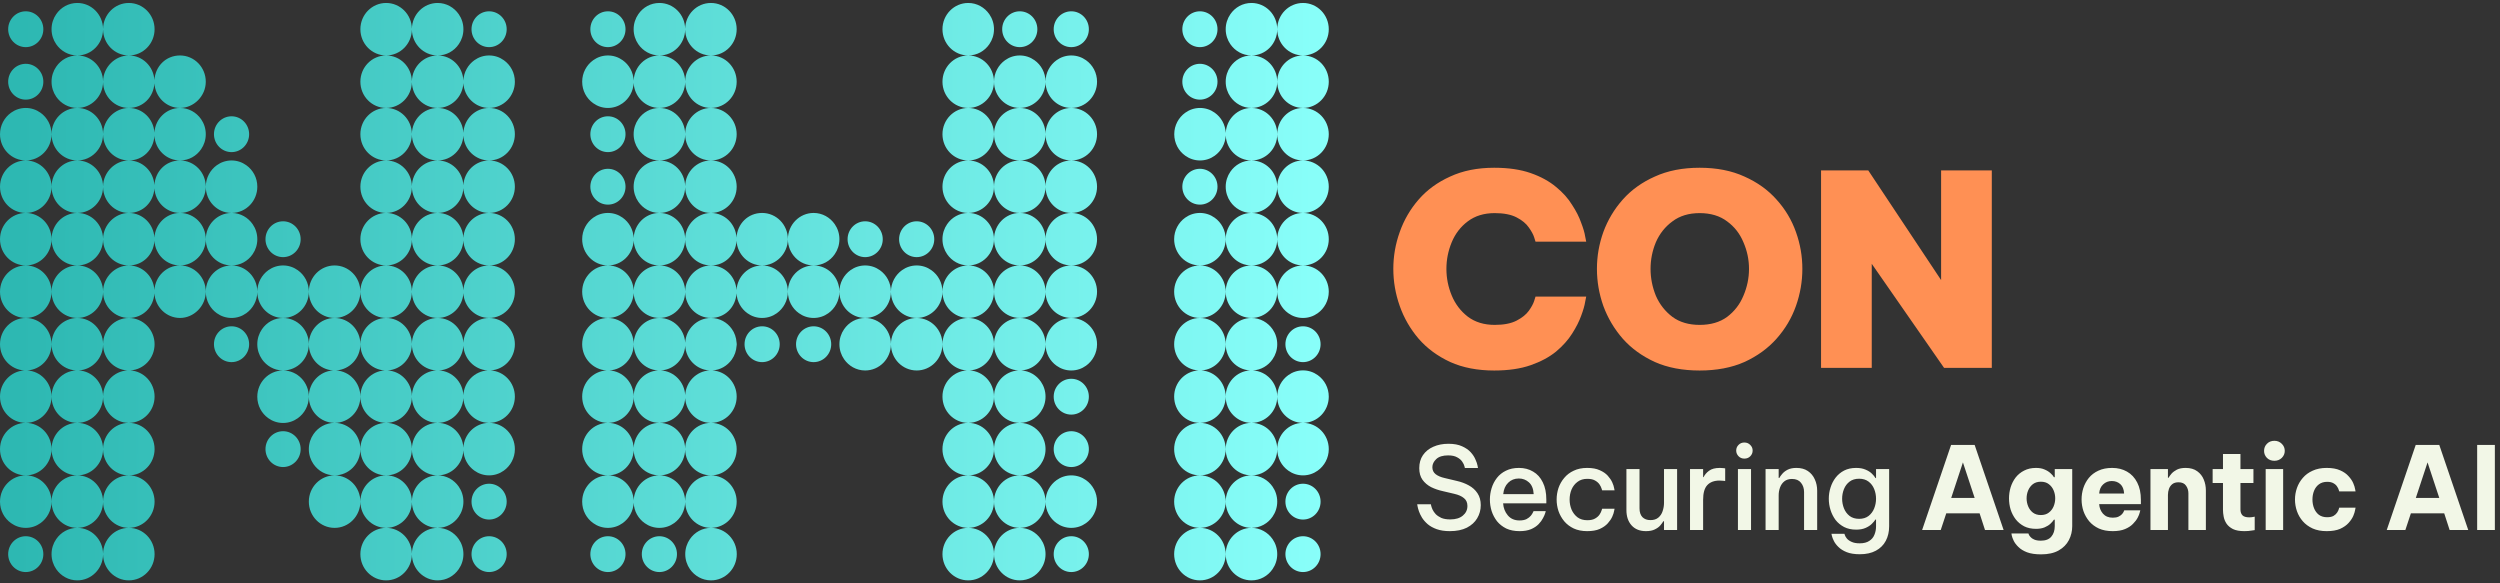
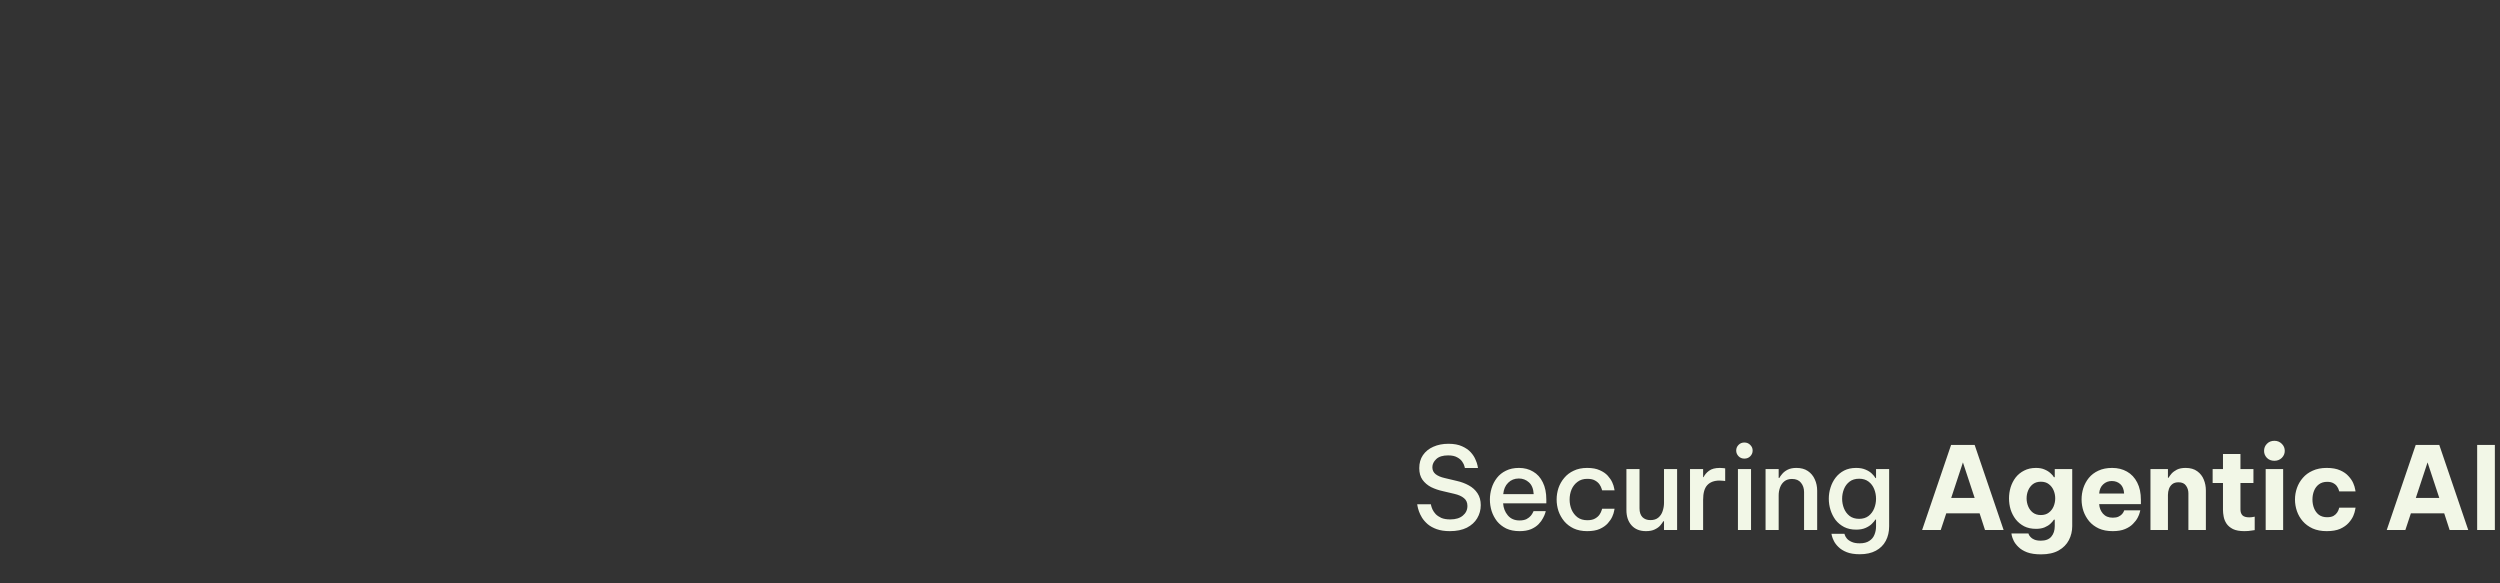
<svg xmlns="http://www.w3.org/2000/svg" width="720" height="168" viewBox="0 0 720 168" fill="none">
  <rect x="0" y="0" width="720" height="168" fill="#333333" stroke="none" />
-   <path d="M37.099 136.908C41.197 136.908 44.518 140.292 44.519 144.468C44.519 148.637 41.207 152.017 37.117 152.027C41.207 152.038 44.518 155.417 44.519 159.587C44.519 163.763 41.197 167.147 37.099 167.147C33.038 167.147 29.742 163.826 29.682 159.703C29.621 163.826 26.325 167.147 22.265 167.147C19.744 167.147 17.53 165.851 16.188 163.907C15.339 162.683 14.845 161.195 14.845 159.587C14.845 157.979 15.34 156.491 16.188 155.268C17.527 153.304 19.734 152.033 22.247 152.027C18.157 152.018 14.845 148.638 14.845 144.468C14.845 140.292 18.166 136.908 22.265 136.908C26.325 136.908 29.62 140.229 29.682 144.351C29.743 140.229 33.038 136.908 37.099 136.908ZM126.043 136.908C128.563 136.908 130.777 138.204 132.12 140.148C132.968 141.372 133.463 142.86 133.463 144.468C133.463 146.076 132.968 147.564 132.12 148.788C130.781 150.751 128.575 152.021 126.062 152.027C128.575 152.034 130.781 153.329 132.12 155.268C132.968 156.491 133.463 157.979 133.463 159.587C133.463 161.195 132.968 162.683 132.12 163.907C130.777 165.875 128.563 167.147 126.043 167.147C121.982 167.147 118.687 163.826 118.626 159.703C118.565 163.826 115.27 167.147 111.209 167.147C107.111 167.147 103.789 163.763 103.789 159.587C103.789 155.418 107.1 152.038 111.189 152.027C107.1 152.016 103.789 148.637 103.789 144.468C103.789 140.292 107.111 136.908 111.209 136.908C115.267 136.908 118.561 140.226 118.626 144.345C118.691 140.226 121.985 136.908 126.043 136.908ZM204.742 136.908C208.841 136.908 212.162 140.292 212.162 144.468C212.162 148.632 208.859 152.009 204.775 152.027C208.872 152.029 212.191 155.412 212.191 159.587C212.191 163.763 208.87 167.147 204.771 167.147C202.251 167.147 200.037 165.851 198.694 163.907C197.846 162.683 197.352 161.195 197.352 159.587C197.352 157.979 197.846 156.491 198.694 155.268C200.031 153.308 202.233 152.038 204.74 152.027C200.677 152.026 197.379 148.7 197.324 144.572C197.29 147.097 196.03 149.311 194.148 150.66C192.947 151.524 191.486 152.028 189.908 152.028C188.33 152.028 186.869 151.524 185.668 150.66C183.812 149.346 182.591 147.212 182.497 144.77C182.402 147.212 181.16 149.346 179.327 150.66C178.126 151.524 176.665 152.028 175.087 152.028C173.509 152.028 172.048 151.524 170.847 150.66C168.915 149.292 167.667 147.036 167.667 144.468C167.667 140.292 170.988 136.908 175.087 136.908C179.058 136.908 182.299 140.084 182.498 144.079C182.697 140.084 185.938 136.908 189.908 136.908C193.968 136.908 197.264 140.229 197.325 144.351C197.387 140.229 200.682 136.908 204.742 136.908ZM278.85 136.908C282.948 136.908 286.269 140.292 286.27 144.468C286.27 148.637 282.958 152.017 278.868 152.027C282.958 152.037 286.269 155.417 286.27 159.587C286.27 163.763 282.948 167.147 278.85 167.147C274.751 167.147 271.43 163.763 271.43 159.587C271.43 155.418 274.741 152.038 278.83 152.027C274.74 152.017 271.43 148.637 271.43 144.468C271.43 140.292 274.751 136.908 278.85 136.908ZM308.529 136.908C310.107 136.908 311.568 137.412 312.77 138.276C314.701 139.644 315.95 141.9 315.95 144.468C315.95 147.036 314.678 149.292 312.77 150.66C311.568 151.524 310.107 152.028 308.529 152.028C306.951 152.028 305.491 151.524 304.29 150.66C302.38 149.308 301.139 147.087 301.111 144.555C301.066 148.683 297.777 152.015 293.717 152.027C296.228 152.035 298.433 153.329 299.771 155.268C300.619 156.491 301.114 157.979 301.114 159.587C301.114 161.195 300.619 162.683 299.771 163.907C298.429 165.875 296.215 167.147 293.694 167.147C289.596 167.147 286.274 163.763 286.274 159.587C286.275 155.418 289.585 152.038 293.675 152.027C289.585 152.017 286.274 148.637 286.274 144.468C286.275 140.292 289.596 136.908 293.694 136.908C297.765 136.908 301.066 140.246 301.111 144.383C301.139 141.85 302.403 139.629 304.29 138.276C305.491 137.412 306.951 136.908 308.529 136.908ZM345.575 136.908C349.674 136.908 352.995 140.292 352.995 144.468C352.995 148.637 349.684 152.017 345.594 152.027C349.684 152.038 352.995 155.417 352.995 159.587C352.995 163.763 349.674 167.147 345.575 167.147C341.477 167.147 338.155 163.763 338.155 159.587C338.155 155.418 341.466 152.038 345.556 152.027C341.466 152.017 338.155 148.637 338.155 144.468C338.155 140.292 341.477 136.908 345.575 136.908ZM360.423 136.908C362.943 136.908 365.157 138.204 366.5 140.148C367.348 141.372 367.843 142.86 367.843 144.468C367.843 146.076 367.348 147.564 366.5 148.788C365.161 150.751 362.955 152.021 360.442 152.027C362.955 152.034 365.161 153.329 366.5 155.268C367.348 156.491 367.843 157.979 367.843 159.587C367.843 161.195 367.348 162.683 366.5 163.907C365.157 165.875 362.943 167.147 360.423 167.147C356.324 167.147 353.003 163.763 353.003 159.587C353.003 155.418 356.314 152.038 360.403 152.027C356.314 152.017 353.003 148.637 353.003 144.468C353.003 140.292 356.324 136.908 360.423 136.908ZM7.418 154.432C10.215 154.432 12.482 156.741 12.482 159.591C12.482 162.441 10.215 164.751 7.418 164.751C4.621 164.751 2.354 162.441 2.354 159.591C2.354 156.741 4.621 154.432 7.418 154.432ZM140.86 154.432C143.657 154.432 145.925 156.741 145.925 159.591C145.925 162.441 143.657 164.751 140.86 164.751C138.063 164.751 135.796 162.44 135.796 159.591C135.796 156.741 138.064 154.432 140.86 154.432ZM175.086 154.432C177.883 154.432 180.15 156.741 180.15 159.591C180.15 162.441 177.883 164.751 175.086 164.751C172.289 164.751 170.021 162.44 170.021 159.591C170.022 156.741 172.289 154.432 175.086 154.432ZM189.903 154.432C192.7 154.432 194.968 156.741 194.968 159.591C194.968 162.44 192.7 164.751 189.903 164.751C187.106 164.751 184.839 162.441 184.839 159.591C184.839 156.741 187.106 154.432 189.903 154.432ZM308.527 154.432C311.33 154.432 313.592 156.735 313.592 159.591C313.592 162.447 311.33 164.751 308.527 164.751C305.724 164.751 303.463 162.447 303.463 159.591C303.463 156.735 305.724 154.432 308.527 154.432ZM375.264 154.432C378.061 154.432 380.328 156.741 380.328 159.591C380.328 162.441 378.061 164.751 375.264 164.751C372.467 164.751 370.199 162.441 370.199 159.591C370.199 156.741 372.467 154.432 375.264 154.432ZM29.682 144.572C29.627 148.694 26.339 152.017 22.283 152.027C26.335 152.037 29.62 155.354 29.682 159.47C29.743 155.355 33.028 152.038 37.079 152.027C33.023 152.017 29.736 148.694 29.682 144.572ZM118.626 144.591C118.562 148.704 115.278 152.017 111.228 152.027C115.277 152.037 118.561 155.351 118.626 159.464C118.691 155.352 121.974 152.038 126.023 152.027C121.974 152.017 118.69 148.703 118.626 144.591ZM7.42 136.908C11.518 136.908 14.84 140.292 14.84 144.468C14.84 147.036 13.568 149.292 11.66 150.66C10.459 151.524 8.998 152.028 7.42 152.028C5.842 152.028 4.381 151.524 3.18 150.66C1.248 149.292 0 147.036 0 144.468C0 140.292 3.321 136.908 7.42 136.908ZM96.364 136.908C100.463 136.908 103.784 140.292 103.784 144.468C103.784 148.644 100.463 152.028 96.364 152.028C92.266 152.028 88.944 148.644 88.944 144.468C88.945 140.292 92.266 136.908 96.364 136.908ZM140.86 139.312C143.663 139.312 145.925 141.616 145.925 144.472C145.925 147.328 143.663 149.632 140.86 149.632C138.057 149.632 135.796 147.328 135.796 144.472C135.796 141.616 138.057 139.312 140.86 139.312ZM375.264 139.312C378.067 139.312 380.328 141.616 380.328 144.472C380.328 147.328 378.067 149.632 375.264 149.632C372.461 149.632 370.199 147.328 370.199 144.472C370.199 141.616 372.461 139.312 375.264 139.312ZM7.42 91.577C11.519 91.577 14.84 94.962 14.84 99.138C14.84 103.166 11.749 106.456 7.852 106.684C11.749 106.911 14.84 110.201 14.84 114.229C14.84 118.386 11.549 121.757 7.477 121.788C11.548 121.819 14.84 125.192 14.84 129.348C14.84 133.523 11.518 136.907 7.42 136.907C3.322 136.907 0 133.523 0 129.348C0 125.192 3.291 121.82 7.362 121.788C3.29 121.757 0 118.386 0 114.229C0 110.202 3.09 106.912 6.987 106.684C3.09 106.455 0 103.165 0 99.138C0 94.962 3.321 91.577 7.42 91.577ZM37.099 91.577C41.197 91.577 44.519 94.962 44.519 99.138C44.518 103.166 41.428 106.456 37.53 106.684C41.428 106.911 44.518 110.201 44.519 114.229C44.519 118.386 41.228 121.757 37.155 121.788C41.227 121.819 44.519 125.192 44.519 129.348C44.518 133.523 41.196 136.907 37.099 136.907C33.039 136.907 29.743 133.585 29.682 129.464C29.62 133.586 26.325 136.907 22.265 136.907C18.166 136.907 14.845 133.523 14.845 129.348C14.845 125.191 18.135 121.82 22.207 121.788C18.135 121.757 14.845 118.386 14.845 114.229C14.845 110.202 17.935 106.912 21.832 106.684C17.935 106.455 14.845 103.165 14.845 99.138C14.845 94.962 18.166 91.577 22.265 91.577C26.324 91.577 29.619 94.897 29.682 99.019C29.744 94.897 33.039 91.577 37.099 91.577ZM96.364 91.577C100.463 91.577 103.784 94.962 103.784 99.138C103.784 103.166 100.694 106.456 96.796 106.684C100.694 106.911 103.784 110.201 103.784 114.229C103.784 118.386 100.494 121.757 96.421 121.788C100.494 121.819 103.784 125.191 103.784 129.348C103.784 133.523 100.463 136.907 96.364 136.907C93.844 136.907 91.63 135.611 90.287 133.667C89.439 132.443 88.944 130.955 88.944 129.348C88.944 127.74 89.439 126.251 90.287 125.027C91.621 123.073 93.814 121.806 96.312 121.788C92.238 121.76 88.944 118.388 88.944 114.229C88.944 110.202 92.035 106.912 95.932 106.684C92.035 106.455 88.945 103.165 88.944 99.138C88.944 94.962 92.266 91.577 96.364 91.577ZM140.863 91.577C144.962 91.577 148.283 94.962 148.283 99.138C148.283 103.166 145.192 106.456 141.295 106.684C145.192 106.912 148.283 110.201 148.283 114.229C148.283 118.386 144.992 121.757 140.92 121.788C144.992 121.819 148.283 125.191 148.283 129.348C148.283 131.915 147.01 134.171 145.103 135.539C143.901 136.403 142.441 136.907 140.863 136.907C139.285 136.907 137.824 136.403 136.623 135.539C134.783 134.236 133.565 132.127 133.453 129.711C133.267 133.717 130.021 136.907 126.043 136.907C121.983 136.907 118.687 133.585 118.626 129.464C118.565 133.586 115.269 136.907 111.209 136.907C107.111 136.907 103.789 133.523 103.789 129.348C103.789 125.191 107.079 121.82 111.151 121.788C107.079 121.756 103.789 118.386 103.789 114.229C103.789 110.202 106.879 106.912 110.776 106.684C106.88 106.455 103.789 103.165 103.789 99.138C103.789 94.962 107.111 91.577 111.209 91.577C115.267 91.577 118.562 94.895 118.626 99.015C118.69 94.895 121.985 91.577 126.043 91.577C130.011 91.577 133.25 94.749 133.452 98.741C133.654 94.749 136.895 91.577 140.863 91.577ZM204.742 91.577C207.239 91.577 209.43 92.825 210.772 94.745C211.573 95.873 212.044 97.218 212.139 98.682C212.139 98.85 212.186 98.97 212.186 99.138C212.185 99.305 212.139 99.45 212.139 99.594C212.044 101.058 211.573 102.401 210.772 103.529C209.486 105.338 207.488 106.549 205.174 106.684C209.071 106.911 212.162 110.201 212.162 114.229C212.162 118.386 208.871 121.757 204.799 121.788C208.871 121.819 212.162 125.191 212.162 129.348C212.162 133.523 208.841 136.907 204.742 136.907C200.682 136.907 197.386 133.586 197.325 129.464C197.264 133.585 193.968 136.907 189.908 136.907C185.938 136.907 182.697 133.731 182.498 129.736C182.299 133.731 179.057 136.907 175.087 136.907C170.989 136.907 167.667 133.523 167.667 129.348C167.667 125.192 170.958 121.82 175.029 121.788C170.957 121.757 167.667 118.386 167.667 114.229C167.667 110.202 170.757 106.912 174.654 106.684C170.757 106.455 167.667 103.166 167.667 99.138C167.667 94.962 170.988 91.577 175.087 91.577C179.186 91.577 182.507 94.962 182.507 99.138C182.507 103.166 179.416 106.456 175.519 106.684C179.416 106.911 182.507 110.201 182.507 114.229C182.507 118.386 179.216 121.757 175.144 121.788C179.088 121.818 182.3 124.983 182.498 128.958C182.696 124.98 185.912 121.814 189.859 121.788C185.792 121.751 182.507 118.382 182.507 114.229C182.507 110.202 185.597 106.912 189.494 106.684C185.597 106.455 182.507 103.165 182.507 99.138C182.507 94.962 185.828 91.577 189.927 91.577C193.886 91.577 197.119 94.736 197.334 98.715C197.549 94.736 200.783 91.577 204.742 91.577ZM278.85 91.577C282.948 91.577 286.27 94.962 286.27 99.138C286.269 103.166 283.179 106.456 279.281 106.684C283.179 106.911 286.269 110.201 286.27 114.229C286.27 118.386 282.979 121.757 278.906 121.788C282.978 121.819 286.27 125.192 286.27 129.348C286.269 133.523 282.947 136.907 278.85 136.907C274.752 136.907 271.43 133.523 271.43 129.348C271.43 125.192 274.721 121.82 278.792 121.788C274.72 121.756 271.43 118.386 271.43 114.229C271.43 110.202 274.52 106.912 278.417 106.684C274.52 106.455 271.43 103.165 271.43 99.138C271.43 94.962 274.751 91.577 278.85 91.577ZM308.529 91.577C312.628 91.577 315.95 94.962 315.95 99.138C315.95 101.706 314.677 103.961 312.77 105.329C311.568 106.193 310.107 106.697 308.529 106.697C306.951 106.697 305.491 106.193 304.29 105.329C302.379 103.976 301.138 101.753 301.112 99.219C301.071 103.208 298 106.454 294.132 106.683C296.47 106.823 298.507 108.079 299.771 109.91C300.619 111.134 301.114 112.622 301.114 114.229C301.114 115.837 300.619 117.326 299.771 118.55C298.439 120.502 296.249 121.768 293.753 121.787C296.249 121.807 298.439 123.098 299.771 125.027C300.619 126.251 301.114 127.74 301.114 129.348C301.114 130.955 300.619 132.443 299.771 133.667C298.429 135.635 296.215 136.907 293.694 136.907C289.596 136.907 286.275 133.523 286.274 129.348C286.274 125.191 289.565 121.82 293.637 121.788C289.565 121.756 286.274 118.386 286.274 114.229C286.275 110.202 289.365 106.912 293.262 106.684C289.365 106.455 286.275 103.165 286.274 99.138C286.274 94.962 289.596 91.577 293.694 91.577C297.761 91.577 301.06 94.909 301.111 99.04C301.162 94.909 304.463 91.577 308.529 91.577ZM345.575 91.577C349.674 91.577 352.995 94.962 352.995 99.138C352.995 103.166 349.904 106.456 346.007 106.684C349.904 106.911 352.995 110.201 352.995 114.229C352.995 118.386 349.704 121.757 345.632 121.788C349.704 121.819 352.995 125.192 352.995 129.348C352.995 133.523 349.673 136.907 345.575 136.907C341.477 136.907 338.156 133.523 338.155 129.348C338.155 125.192 341.446 121.82 345.518 121.788C341.445 121.757 338.155 118.386 338.155 114.229C338.155 110.202 341.245 106.912 345.143 106.684C341.245 106.455 338.155 103.166 338.155 99.138C338.155 94.962 341.477 91.577 345.575 91.577ZM360.423 91.577C362.943 91.577 365.157 92.873 366.5 94.817C367.348 96.041 367.843 97.53 367.843 99.138C367.843 100.746 367.348 102.233 366.5 103.457C365.235 105.311 363.196 106.547 360.856 106.684C364.753 106.912 367.843 110.202 367.843 114.229C367.843 118.386 364.552 121.757 360.479 121.788C364.551 121.819 367.843 125.192 367.843 129.348C367.843 133.523 364.521 136.907 360.423 136.907C356.325 136.907 353.003 133.523 353.003 129.348C353.003 125.192 356.294 121.82 360.365 121.788C356.293 121.756 353.003 118.386 353.003 114.229C353.003 110.202 356.093 106.912 359.99 106.684C356.093 106.455 353.003 103.165 353.003 99.138C353.003 94.962 356.324 91.577 360.423 91.577ZM375.266 106.67C376.844 106.67 378.305 107.174 379.506 108.038C381.437 109.406 382.686 111.662 382.687 114.229C382.687 118.386 379.395 121.757 375.322 121.788C379.395 121.819 382.687 125.191 382.687 129.348C382.686 131.915 381.414 134.171 379.506 135.539C378.305 136.403 376.844 136.907 375.266 136.907C373.688 136.907 372.228 136.403 371.026 135.539C369.095 134.171 367.846 131.915 367.846 129.348C367.846 125.191 371.136 121.82 375.208 121.788C371.136 121.756 367.846 118.386 367.846 114.229C367.846 111.662 369.118 109.406 371.026 108.038C372.228 107.174 373.688 106.67 375.266 106.67ZM81.524 124.188C84.321 124.188 86.589 126.498 86.589 129.348C86.589 132.197 84.321 134.508 81.524 134.508C78.727 134.508 76.46 132.197 76.46 129.348C76.46 126.498 78.727 124.188 81.524 124.188ZM308.527 124.188C311.33 124.188 313.592 126.492 313.592 129.348C313.592 132.204 311.33 134.508 308.527 134.508C305.724 134.508 303.463 132.204 303.463 129.348C303.463 126.492 305.724 124.188 308.527 124.188ZM29.682 114.346C29.621 118.449 26.356 121.757 22.321 121.788C26.356 121.819 29.621 125.128 29.682 129.23C29.743 125.129 33.008 121.819 37.041 121.788C33.007 121.757 29.742 118.449 29.682 114.346ZM197.334 114.651C197.12 118.615 193.913 121.763 189.975 121.788C194.004 121.824 197.264 125.132 197.325 129.23C197.386 125.128 200.651 121.819 204.685 121.788C200.751 121.758 197.548 118.612 197.334 114.651ZM118.626 114.346C118.565 118.449 115.3 121.758 111.266 121.788C115.298 121.819 118.562 125.124 118.626 129.225C118.69 125.125 121.954 121.819 125.985 121.788C121.951 121.757 118.687 118.449 118.626 114.346ZM133.452 114.625C133.251 118.598 130.042 121.758 126.1 121.788C130.041 121.818 133.251 124.979 133.452 128.951C133.653 124.979 136.863 121.818 140.806 121.788C136.863 121.758 133.653 118.598 133.452 114.625ZM81.522 91.577C85.62 91.577 88.941 94.962 88.941 99.138C88.941 103.288 85.661 106.654 81.598 106.695C85.661 106.737 88.941 110.103 88.941 114.253C88.941 116.821 87.67 119.077 85.762 120.445C84.56 121.309 83.1 121.813 81.522 121.813C79.943 121.813 78.483 121.309 77.281 120.445C75.35 119.077 74.102 116.821 74.102 114.253C74.102 110.109 77.373 106.746 81.429 106.695C78.947 106.664 76.77 105.377 75.444 103.457C74.597 102.233 74.102 100.745 74.102 99.138C74.102 97.53 74.596 96.041 75.444 94.817C76.787 92.849 79.001 91.577 81.522 91.577ZM308.527 109.089C311.33 109.089 313.592 111.393 313.592 114.249C313.592 117.105 311.33 119.408 308.527 119.408C305.724 119.408 303.463 117.105 303.463 114.249C303.463 111.393 305.724 109.089 308.527 109.089ZM29.682 99.254C29.623 103.229 26.556 106.458 22.696 106.684C26.556 106.909 29.622 110.138 29.682 114.112C29.741 110.138 32.807 106.909 36.666 106.684C32.806 106.458 29.741 103.229 29.682 99.254ZM118.626 99.254C118.567 103.229 115.501 106.458 111.641 106.684C115.499 106.909 118.564 110.134 118.626 114.106C118.688 110.135 121.753 106.91 125.61 106.684C121.751 106.458 118.685 103.229 118.626 99.254ZM133.452 99.532C133.258 103.379 130.244 106.463 126.475 106.684C130.244 106.904 133.258 109.988 133.452 113.834C133.647 109.988 136.662 106.904 140.431 106.684C136.661 106.463 133.646 103.379 133.452 99.532ZM197.334 99.559C197.127 103.393 194.119 106.464 190.358 106.684C194.119 106.903 197.127 109.974 197.334 113.808C197.541 109.974 200.549 106.904 204.31 106.684C200.549 106.464 197.541 103.393 197.334 99.559ZM264.007 91.577C268.105 91.577 271.427 94.962 271.427 99.138C271.427 103.313 268.105 106.697 264.007 106.697C259.935 106.697 256.632 103.357 256.589 99.219C256.546 103.357 253.243 106.697 249.171 106.697C246.651 106.697 244.436 105.401 243.094 103.457C242.246 102.233 241.751 100.745 241.751 99.138C241.751 97.53 242.246 96.041 243.094 94.817C244.436 92.85 246.651 91.577 249.171 91.577C253.243 91.577 256.546 94.917 256.589 99.056C256.632 94.917 259.935 91.577 264.007 91.577ZM66.686 93.973C69.483 93.973 71.75 96.283 71.75 99.133C71.75 101.983 69.483 104.293 66.686 104.293C63.889 104.293 61.621 101.983 61.621 99.133C61.621 96.283 63.889 93.973 66.686 93.973ZM219.492 93.973C222.289 93.973 224.557 96.283 224.557 99.133C224.557 101.983 222.289 104.293 219.492 104.293C216.695 104.293 214.428 101.983 214.428 99.133C214.428 96.283 216.695 93.973 219.492 93.973ZM234.324 93.973C237.121 93.973 239.389 96.283 239.389 99.133C239.389 101.983 237.121 104.293 234.324 104.293C231.527 104.293 229.26 101.983 229.26 99.133C229.26 96.283 231.527 93.973 234.324 93.973ZM375.264 93.973C378.061 93.973 380.328 96.283 380.328 99.133C380.328 101.983 378.061 104.293 375.264 104.293C372.467 104.293 370.199 101.983 370.199 99.133C370.199 96.283 372.467 93.973 375.264 93.973ZM7.42 76.451C11.518 76.451 14.84 79.837 14.84 84.012C14.84 88.187 11.518 91.571 7.42 91.571C3.322 91.571 0 88.187 0 84.012C0 79.837 3.322 76.451 7.42 76.451ZM51.844 76.451C55.942 76.451 59.264 79.836 59.264 84.012C59.264 88.188 55.777 91.571 51.844 91.571C47.91 91.571 44.707 88.427 44.472 84.468C44.236 88.427 41.197 91.571 37.099 91.571C33.038 91.571 29.743 88.25 29.682 84.128C29.62 88.25 26.325 91.571 22.265 91.571C18.166 91.571 14.845 88.188 14.845 84.012C14.845 79.836 18.166 76.451 22.265 76.451C26.325 76.451 29.62 79.772 29.682 83.894C29.746 79.772 33.202 76.451 37.099 76.451C41.032 76.451 44.236 79.596 44.472 83.556C44.707 79.596 47.91 76.451 51.844 76.451ZM81.522 76.451C83.1 76.451 84.56 76.955 85.762 77.819C87.693 79.187 88.941 81.444 88.941 84.012C88.941 88.188 85.62 91.571 81.522 91.571C77.457 91.571 74.159 88.244 74.103 84.116C74.069 86.641 72.81 88.854 70.928 90.203C69.726 91.067 68.266 91.571 66.688 91.571C65.109 91.571 63.65 91.067 62.448 90.203C60.517 88.835 59.268 86.58 59.268 84.012C59.268 79.836 62.589 76.451 66.688 76.451C70.752 76.451 74.049 79.779 74.105 83.906C74.139 81.382 75.399 79.169 77.281 77.819C78.483 76.955 79.943 76.451 81.522 76.451ZM96.364 76.451C100.463 76.451 103.784 79.836 103.784 84.012C103.784 88.188 100.463 91.571 96.364 91.571C92.266 91.571 88.945 88.187 88.944 84.012C88.944 79.836 92.266 76.451 96.364 76.451ZM140.863 76.451C144.961 76.451 148.283 79.837 148.283 84.012C148.283 88.187 144.961 91.571 140.863 91.571C136.895 91.571 133.654 88.398 133.452 84.406C133.251 88.398 130.011 91.571 126.043 91.571C121.983 91.571 118.687 88.249 118.626 84.128C118.565 88.25 115.269 91.571 111.209 91.571C107.111 91.571 103.789 88.187 103.789 84.012C103.789 79.836 107.111 76.451 111.209 76.451C115.267 76.451 118.562 79.769 118.626 83.889C118.69 79.77 121.985 76.451 126.043 76.451C130.01 76.451 133.25 79.624 133.452 83.615C133.654 79.624 136.896 76.451 140.863 76.451ZM219.487 76.451C223.586 76.451 226.907 79.836 226.907 84.012C226.907 86.579 225.635 88.835 223.728 90.203C222.526 91.067 221.066 91.571 219.487 91.571C217.909 91.571 216.449 91.067 215.248 90.203C213.434 88.907 212.257 86.844 212.115 84.468C211.88 88.427 208.841 91.571 204.742 91.571C200.682 91.571 197.386 88.25 197.325 84.128C197.264 88.249 193.968 91.571 189.908 91.571C185.938 91.571 182.697 88.395 182.498 84.4C182.299 88.395 179.057 91.571 175.087 91.571C170.989 91.571 167.667 88.187 167.667 84.012C167.667 79.837 170.989 76.451 175.087 76.451C179.057 76.451 182.299 79.628 182.498 83.622C182.697 79.628 185.938 76.451 189.908 76.451C193.968 76.451 197.264 79.773 197.325 83.894C197.39 79.772 200.845 76.451 204.742 76.451C208.676 76.451 211.88 79.596 212.115 83.556C212.351 79.596 215.554 76.451 219.487 76.451ZM234.331 76.451C238.43 76.451 241.751 79.836 241.751 84.012C241.751 86.579 240.479 88.835 238.571 90.203C237.37 91.067 235.909 91.571 234.331 91.571C232.753 91.571 231.292 91.067 230.091 90.203C228.16 88.835 226.911 86.579 226.911 84.012C226.911 79.836 230.232 76.451 234.331 76.451ZM264.007 76.451C265.585 76.451 267.045 76.956 268.246 77.819C270.178 79.187 271.427 81.444 271.427 84.012C271.427 88.188 268.105 91.571 264.007 91.571C259.935 91.571 256.632 88.231 256.589 84.093C256.546 88.231 253.243 91.571 249.171 91.571C245.073 91.571 241.751 88.187 241.751 84.012C241.751 81.444 243.024 79.187 244.932 77.819C246.133 76.956 247.593 76.451 249.171 76.451C250.749 76.451 252.21 76.955 253.411 77.819C255.326 79.176 256.568 81.405 256.589 83.945C256.61 81.405 257.875 79.176 259.767 77.819C260.968 76.955 262.429 76.451 264.007 76.451ZM278.85 76.451C282.948 76.451 286.27 79.837 286.27 84.012C286.269 88.187 282.947 91.571 278.85 91.571C274.752 91.571 271.43 88.187 271.43 84.012C271.43 79.837 274.752 76.451 278.85 76.451ZM308.529 76.451C312.627 76.451 315.95 79.837 315.95 84.012C315.95 88.187 312.627 91.571 308.529 91.571C304.463 91.571 301.162 88.239 301.111 84.108C301.06 88.24 297.761 91.571 293.694 91.571C289.596 91.571 286.275 88.188 286.274 84.012C286.274 79.836 289.596 76.451 293.694 76.451C297.761 76.451 301.06 79.783 301.111 83.914C301.162 79.784 304.463 76.451 308.529 76.451ZM345.575 76.451C349.673 76.451 352.995 79.837 352.995 84.012C352.995 88.187 349.673 91.571 345.575 91.571C341.477 91.571 338.155 88.187 338.155 84.012C338.155 79.837 341.477 76.451 345.575 76.451ZM360.423 76.451C364.521 76.451 367.843 79.837 367.843 84.012C367.843 88.187 364.521 91.571 360.423 91.571C356.325 91.571 353.003 88.187 353.003 84.012C353.003 79.837 356.325 76.451 360.423 76.451ZM375.266 76.451C379.364 76.451 382.687 79.836 382.687 84.012C382.686 86.58 381.414 88.835 379.506 90.203C378.305 91.067 376.844 91.571 375.266 91.571C373.688 91.571 372.228 91.067 371.026 90.203C369.095 88.835 367.846 86.58 367.846 84.012C367.846 79.836 371.167 76.451 375.266 76.451ZM7.42 46.213C11.519 46.213 14.84 49.597 14.84 53.773C14.84 57.91 11.58 61.268 7.534 61.33C11.58 61.392 14.84 64.751 14.84 68.888C14.84 73.064 11.518 76.447 7.42 76.447C3.321 76.447 0 73.063 0 68.888C0 64.751 3.259 61.393 7.305 61.33C3.259 61.267 0 57.91 0 53.773C0 49.597 3.321 46.213 7.42 46.213ZM51.844 46.213C55.942 46.213 59.264 49.597 59.264 53.773C59.264 57.91 55.844 61.266 51.956 61.329C56.003 61.39 59.264 64.75 59.264 68.888C59.263 73.064 55.777 76.447 51.844 76.447C47.91 76.447 44.707 73.303 44.472 69.343C44.236 73.303 41.197 76.447 37.099 76.447C33.038 76.447 29.743 73.126 29.682 69.004C29.62 73.126 26.325 76.447 22.265 76.447C18.166 76.447 14.845 73.063 14.845 68.888C14.845 64.751 18.104 61.393 22.149 61.33C18.104 61.267 14.845 57.91 14.845 53.773C14.845 49.597 18.166 46.213 22.265 46.213C26.325 46.213 29.62 49.534 29.682 53.656C29.746 49.534 33.202 46.213 37.099 46.213C41.032 46.213 44.236 49.358 44.472 53.317C44.707 49.358 47.745 46.213 51.844 46.213ZM66.688 46.213C68.266 46.213 69.726 46.717 70.928 47.581C72.859 48.949 74.107 51.205 74.107 53.773C74.107 57.902 70.861 61.254 66.826 61.329C69.289 61.376 71.447 62.659 72.765 64.567C73.613 65.791 74.107 67.28 74.107 68.888C74.107 70.496 73.613 71.983 72.765 73.207C71.422 75.175 69.208 76.447 66.688 76.447C62.589 76.447 59.268 73.063 59.268 68.888C59.268 64.751 62.527 61.393 66.572 61.33C62.527 61.267 59.268 57.91 59.268 53.773C59.268 51.205 60.54 48.949 62.448 47.581C63.649 46.717 65.109 46.213 66.688 46.213ZM140.863 46.213C144.962 46.213 148.283 49.598 148.283 53.773C148.283 57.91 145.023 61.268 140.978 61.33C145.023 61.392 148.283 64.751 148.283 68.888C148.283 73.063 144.962 76.447 140.863 76.447C136.895 76.447 133.654 73.275 133.452 69.282C133.251 73.275 130.012 76.447 126.043 76.447C121.983 76.447 118.687 73.126 118.626 69.004C118.565 73.126 115.269 76.447 111.209 76.447C107.111 76.447 103.789 73.063 103.789 68.888C103.789 64.751 107.048 61.393 111.094 61.33C107.049 61.267 103.789 57.91 103.789 53.773C103.789 49.598 107.111 46.213 111.209 46.213C115.267 46.213 118.562 49.531 118.626 53.65C118.69 49.531 121.985 46.213 126.043 46.213C130.011 46.213 133.25 49.385 133.452 53.377C133.654 49.385 136.895 46.213 140.863 46.213ZM204.742 46.213C208.841 46.213 212.162 49.597 212.162 53.773C212.162 57.909 208.904 61.265 204.86 61.329C208.74 61.392 211.882 64.511 212.115 68.432C212.351 64.472 215.389 61.327 219.487 61.327C223.586 61.327 226.907 64.712 226.907 68.888C226.907 73.064 223.421 76.447 219.487 76.447C215.554 76.447 212.351 73.303 212.115 69.343C211.88 73.303 208.841 76.447 204.742 76.447C200.682 76.447 197.386 73.126 197.325 69.004C197.264 73.126 193.969 76.447 189.908 76.447C185.938 76.447 182.697 73.271 182.498 69.276C182.299 73.271 179.057 76.447 175.087 76.447C170.988 76.447 167.667 73.064 167.667 68.888C167.667 66.32 168.939 64.063 170.847 62.695C172.048 61.831 173.509 61.327 175.087 61.327C176.665 61.327 178.126 61.831 179.327 62.695C181.174 64.004 182.393 66.125 182.496 68.554C182.665 64.58 185.844 61.404 189.769 61.33C187.306 61.283 185.149 60.001 183.831 58.093C182.983 56.869 182.488 55.381 182.488 53.773C182.488 52.165 182.983 50.677 183.831 49.453C185.174 47.485 187.388 46.213 189.908 46.213C193.969 46.213 197.264 49.534 197.325 53.656C197.386 49.534 200.682 46.213 204.742 46.213ZM234.331 61.327C236.851 61.327 239.066 62.623 240.408 64.567C241.256 65.791 241.751 67.28 241.751 68.888C241.751 70.496 241.256 71.983 240.408 73.207C239.066 75.175 236.851 76.447 234.331 76.447C230.233 76.447 226.911 73.063 226.911 68.888C226.911 64.712 230.232 61.327 234.331 61.327ZM278.85 46.213C282.948 46.213 286.27 49.597 286.27 53.773C286.269 57.91 283.01 61.268 278.964 61.33C283.01 61.392 286.27 64.751 286.27 68.888C286.269 73.064 282.948 76.447 278.85 76.447C276.329 76.447 274.115 75.151 272.772 73.207C271.925 71.983 271.43 70.496 271.43 68.888C271.43 67.28 271.925 65.791 272.772 64.567C274.097 62.626 276.269 61.364 278.746 61.33C274.695 61.274 271.43 57.914 271.43 53.773C271.43 49.597 274.751 46.213 278.85 46.213ZM308.529 46.213C312.628 46.213 315.95 49.597 315.95 53.773C315.95 57.91 312.69 61.268 308.644 61.33C312.69 61.392 315.95 64.75 315.95 68.888C315.95 73.064 312.628 76.447 308.529 76.447C304.463 76.447 301.162 73.115 301.111 68.984C301.06 73.115 297.761 76.447 293.694 76.447C289.596 76.447 286.275 73.063 286.274 68.888C286.274 64.751 289.534 61.393 293.579 61.33C289.534 61.267 286.275 57.91 286.274 53.773C286.274 49.597 289.596 46.213 293.694 46.213C297.761 46.213 301.06 49.545 301.111 53.676C301.162 49.545 304.463 46.213 308.529 46.213ZM345.575 61.327C347.153 61.327 348.614 61.831 349.815 62.695C351.747 64.063 352.995 66.32 352.995 68.888C352.995 73.063 349.674 76.447 345.575 76.447C341.477 76.447 338.156 73.064 338.155 68.888C338.155 66.32 339.427 64.063 341.335 62.695C342.536 61.831 343.997 61.327 345.575 61.327ZM360.423 46.213C364.521 46.213 367.843 49.597 367.843 53.773C367.843 57.91 364.583 61.268 360.537 61.33C364.583 61.392 367.843 64.751 367.843 68.888C367.843 73.064 364.521 76.447 360.423 76.447C356.324 76.447 353.003 73.063 353.003 68.888C353.003 64.759 356.249 61.406 360.283 61.33C357.821 61.283 355.663 60.001 354.346 58.093C353.498 56.869 353.003 55.381 353.003 53.773C353.003 52.166 353.498 50.677 354.346 49.453C355.688 47.485 357.902 46.213 360.423 46.213ZM375.266 46.213C379.364 46.213 382.687 49.597 382.687 53.773C382.686 57.91 379.426 61.268 375.38 61.33C379.426 61.392 382.687 64.75 382.687 68.888C382.686 73.064 379.364 76.447 375.266 76.447C371.167 76.447 367.846 73.063 367.846 68.888C367.846 64.751 371.105 61.393 375.15 61.33C371.105 61.267 367.846 57.91 367.846 53.773C367.846 49.598 371.167 46.213 375.266 46.213ZM81.524 63.734C84.321 63.735 86.589 66.045 86.589 68.894C86.589 71.744 84.321 74.055 81.524 74.055C78.727 74.055 76.46 71.744 76.46 68.894C76.46 66.045 78.727 63.734 81.524 63.734ZM249.169 63.734C251.966 63.734 254.233 66.045 254.233 68.894C254.233 71.744 251.966 74.055 249.169 74.055C246.372 74.055 244.105 71.744 244.104 68.894C244.104 66.045 246.372 63.734 249.169 63.734ZM264.003 63.734C266.8 63.734 269.067 66.045 269.067 68.894C269.067 71.744 266.8 74.055 264.003 74.055C261.206 74.055 258.939 71.744 258.938 68.894C258.938 66.045 261.206 63.734 264.003 63.734ZM301.111 53.87C301.061 57.963 297.823 61.268 293.809 61.33C297.823 61.392 301.061 64.698 301.111 68.79C301.162 64.698 304.401 61.393 308.414 61.33C304.401 61.268 301.162 57.962 301.111 53.87ZM29.682 53.89C29.621 57.973 26.387 61.269 22.379 61.33C26.387 61.392 29.621 64.687 29.682 68.77C29.745 64.688 33.135 61.394 36.985 61.33C32.977 61.269 29.742 57.974 29.682 53.89ZM197.325 53.89C197.265 57.973 194.03 61.268 190.022 61.33C194.03 61.392 197.265 64.687 197.325 68.77C197.389 64.688 200.778 61.394 204.629 61.33C200.621 61.269 197.386 57.974 197.325 53.89ZM118.626 53.89C118.565 57.973 115.331 61.269 111.323 61.33C115.329 61.392 118.562 64.684 118.626 68.765C118.69 64.684 121.922 61.392 125.928 61.33C121.92 61.268 118.687 57.973 118.626 53.89ZM133.452 54.168C133.253 58.122 130.074 61.27 126.157 61.33C130.073 61.39 133.252 64.538 133.452 68.491C133.652 64.538 136.832 61.391 140.748 61.33C136.832 61.27 133.652 58.122 133.452 54.168ZM44.472 54.23C44.238 58.149 41.258 61.267 37.223 61.33C41.099 61.395 44.239 64.513 44.472 68.432C44.705 64.513 47.844 61.395 51.722 61.33C47.844 61.266 44.705 58.148 44.472 54.23ZM175.086 48.613C177.883 48.613 180.15 50.924 180.15 53.773C180.15 56.623 177.883 58.934 175.086 58.934C172.289 58.933 170.021 56.623 170.021 53.773C170.022 50.924 172.289 48.614 175.086 48.613ZM345.576 48.613C348.373 48.613 350.641 50.924 350.641 53.773C350.641 56.623 348.373 58.934 345.576 58.934C342.779 58.934 340.512 56.623 340.512 53.773C340.512 50.924 342.779 48.613 345.576 48.613ZM7.42 31.092C8.998 31.092 10.459 31.596 11.66 32.46C13.592 33.828 14.84 36.084 14.84 38.652C14.84 42.828 11.518 46.212 7.42 46.212C3.321 46.212 9.3399e-05 42.828 0 38.652C0 36.084 1.272 33.828 3.18 32.46C4.381 31.596 5.842 31.092 7.42 31.092ZM37.099 0.854C41.197 0.854 44.519 4.239 44.519 8.414C44.518 12.583 41.206 15.962 37.117 15.973C41.042 15.983 44.236 19.123 44.472 23.077C44.707 19.117 47.745 15.973 51.844 15.973C55.942 15.973 59.264 19.357 59.264 23.533C59.264 27.701 55.791 31.079 51.866 31.092C54.377 31.099 56.583 32.394 57.922 34.332C58.77 35.556 59.264 37.044 59.264 38.652C59.264 40.26 58.77 41.748 57.922 42.972C56.579 44.94 54.364 46.212 51.844 46.212C47.91 46.212 44.707 43.068 44.472 39.108C44.236 43.068 41.197 46.212 37.099 46.212C33.038 46.212 29.743 42.891 29.682 38.769C29.621 42.891 26.325 46.212 22.265 46.212C18.166 46.212 14.845 42.828 14.845 38.652C14.845 34.484 18.154 31.104 22.242 31.092C19.731 31.084 17.526 29.791 16.188 27.852C15.34 26.629 14.845 25.141 14.845 23.533C14.845 21.925 15.339 20.437 16.188 19.213C17.526 17.25 19.732 15.979 22.244 15.973C19.732 15.966 17.526 14.672 16.188 12.733C15.34 11.509 14.845 10.022 14.845 8.414C14.845 6.806 15.339 5.318 16.188 4.094C17.53 2.126 19.744 0.854 22.265 0.854C26.325 0.854 29.62 4.175 29.682 8.297C29.743 4.176 33.039 0.854 37.099 0.854ZM126.043 0.854C128.563 0.854 130.777 2.15 132.12 4.094C132.968 5.318 133.463 6.806 133.463 8.414C133.463 10.022 132.968 11.509 132.12 12.733C130.78 14.697 128.573 15.967 126.06 15.973C130.035 15.981 133.275 19.175 133.454 23.183C133.564 20.761 134.802 18.646 136.623 17.341C137.824 16.477 139.285 15.973 140.863 15.973C142.441 15.973 143.901 16.477 145.103 17.341C147.034 18.709 148.283 20.965 148.283 23.533C148.283 27.703 144.971 31.082 140.881 31.092C144.971 31.102 148.283 34.483 148.283 38.652C148.283 42.827 144.961 46.212 140.863 46.212C136.895 46.212 133.654 43.039 133.452 39.047C133.251 43.039 130.011 46.212 126.043 46.212C121.983 46.212 118.687 42.89 118.626 38.769C118.565 42.891 115.269 46.212 111.209 46.212C107.111 46.212 103.789 42.828 103.789 38.652C103.789 34.483 107.101 31.102 111.19 31.092C107.101 31.081 103.789 27.703 103.789 23.533C103.789 19.364 107.1 15.984 111.189 15.973C107.1 15.962 103.789 12.583 103.789 8.414C103.789 4.238 107.111 0.854 111.209 0.854C115.267 0.854 118.562 4.172 118.626 8.291C118.69 4.172 121.985 0.854 126.043 0.854ZM204.742 0.854C208.841 0.854 212.162 4.238 212.162 8.414C212.162 12.584 208.851 15.962 204.761 15.973C208.851 15.983 212.162 19.364 212.162 23.533C212.162 27.703 208.85 31.082 204.76 31.092C208.85 31.102 212.162 34.482 212.162 38.652C212.162 42.828 208.841 46.212 204.742 46.212C200.682 46.212 197.386 42.891 197.325 38.769C197.264 42.891 193.969 46.212 189.908 46.212C187.388 46.212 185.174 44.916 183.831 42.972C182.983 41.748 182.488 40.26 182.488 38.652C182.488 37.044 182.983 35.556 183.831 34.332C185.171 32.368 187.378 31.097 189.892 31.092C185.91 31.083 182.666 27.881 182.496 23.865C182.392 26.295 181.152 28.416 179.327 29.725C178.126 30.589 176.665 31.093 175.087 31.093C173.509 31.093 172.048 30.589 170.847 29.725C168.915 28.357 167.667 26.101 167.667 23.533C167.667 20.965 168.939 18.709 170.847 17.341C172.048 16.477 173.509 15.973 175.087 15.973C176.665 15.973 178.126 16.477 179.327 17.341C181.175 18.649 182.393 20.771 182.496 23.2C182.667 19.187 185.906 15.985 189.885 15.973C187.374 15.965 185.17 14.671 183.831 12.733C182.983 11.509 182.488 10.022 182.488 8.414C182.488 6.806 182.983 5.318 183.831 4.094C185.174 2.126 187.388 0.854 189.908 0.854C193.969 0.854 197.264 4.175 197.325 8.297C197.387 4.175 200.682 0.854 204.742 0.854ZM278.85 0.854C281.37 0.854 283.584 2.15 284.927 4.094C285.775 5.318 286.27 6.806 286.27 8.414C286.269 10.022 285.775 11.509 284.927 12.733C283.587 14.697 281.38 15.967 278.866 15.973C282.957 15.982 286.27 19.363 286.27 23.533C286.269 27.703 282.958 31.082 278.867 31.092C282.957 31.101 286.27 34.483 286.27 38.652C286.269 42.828 282.947 46.212 278.85 46.212C274.752 46.212 271.43 42.828 271.43 38.652C271.43 34.483 274.742 31.102 278.831 31.092C274.741 31.081 271.43 27.703 271.43 23.533C271.43 19.364 274.74 15.983 278.83 15.973C274.741 15.962 271.43 12.583 271.43 8.414C271.43 4.238 274.751 0.854 278.85 0.854ZM308.529 15.973C310.107 15.973 311.568 16.477 312.77 17.341C314.701 18.709 315.95 20.965 315.95 23.533C315.95 27.703 312.638 31.082 308.547 31.092C312.637 31.101 315.95 34.483 315.95 38.652C315.95 42.828 312.627 46.212 308.529 46.212C304.463 46.212 301.162 42.88 301.111 38.749C301.06 42.88 297.761 46.212 293.694 46.212C289.596 46.212 286.275 42.828 286.274 38.652C286.274 34.483 289.586 31.102 293.676 31.092C289.586 31.081 286.275 27.703 286.274 23.533C286.274 20.965 287.546 18.709 289.454 17.341C290.655 16.477 292.116 15.973 293.694 15.973C295.273 15.973 296.733 16.477 297.935 17.341C299.847 18.695 301.087 20.92 301.111 23.456C301.136 20.92 302.401 18.695 304.29 17.341C305.491 16.477 306.951 15.973 308.529 15.973ZM360.423 0.854C364.521 0.854 367.843 4.238 367.843 8.414C367.843 12.584 364.531 15.963 360.441 15.973C364.532 15.983 367.843 19.363 367.843 23.533C367.843 27.703 364.531 31.082 360.44 31.092C364.53 31.101 367.843 34.483 367.843 38.652C367.843 42.828 364.521 46.212 360.423 46.212C356.446 46.212 353.2 43.024 353.012 39.02C352.897 41.434 351.659 43.541 349.843 44.844C348.642 45.708 347.182 46.212 345.604 46.212C344.025 46.212 342.565 45.708 341.363 44.844C339.432 43.476 338.184 41.22 338.184 38.652C338.184 36.084 339.455 33.828 341.363 32.46C342.565 31.596 344.025 31.092 345.604 31.092C347.181 31.092 348.642 31.596 349.843 32.46C351.681 33.762 352.899 35.87 353.012 38.284C353.2 34.287 356.434 31.104 360.4 31.092C357.889 31.084 355.684 29.791 354.346 27.852C353.498 26.629 353.003 25.141 353.003 23.533C353.003 21.925 353.498 20.437 354.346 19.213C355.685 17.25 357.89 15.98 360.402 15.973C357.89 15.966 355.685 14.672 354.346 12.733C353.498 11.509 353.003 10.022 353.003 8.414C353.003 6.806 353.498 5.318 354.346 4.094C355.688 2.126 357.902 0.854 360.423 0.854ZM375.266 0.854C379.364 0.854 382.687 4.239 382.687 8.414C382.686 12.583 379.374 15.963 375.284 15.973C379.375 15.983 382.687 19.363 382.687 23.533C382.686 27.703 379.374 31.082 375.283 31.092C379.373 31.101 382.687 34.483 382.687 38.652C382.686 42.828 379.364 46.212 375.266 46.212C371.168 46.212 367.846 42.827 367.846 38.652C367.846 34.483 371.158 31.102 375.247 31.092C371.157 31.081 367.846 27.703 367.846 23.533C367.846 19.364 371.157 15.984 375.246 15.973C371.157 15.962 367.846 12.582 367.846 8.414C367.846 4.239 371.168 0.854 375.266 0.854ZM66.686 33.491C69.483 33.491 71.75 35.802 71.75 38.651C71.75 41.501 69.482 43.81 66.686 43.81C63.889 43.81 61.621 41.501 61.621 38.651C61.621 35.802 63.889 33.491 66.686 33.491ZM175.086 33.491C177.883 33.491 180.15 35.802 180.15 38.651C180.15 41.501 177.883 43.81 175.086 43.81C172.289 43.81 170.022 41.501 170.021 38.651C170.021 35.802 172.289 33.491 175.086 33.491ZM301.111 23.63C301.06 27.755 297.771 31.082 293.712 31.092C297.771 31.101 301.06 34.43 301.111 38.555C301.162 34.431 304.453 31.102 308.511 31.092C304.453 31.081 301.162 27.755 301.111 23.63ZM29.682 23.649C29.621 27.766 26.335 31.082 22.282 31.092C26.334 31.101 29.62 34.419 29.682 38.535C29.746 34.42 33.191 31.102 37.08 31.092C33.028 31.082 29.743 27.765 29.682 23.649ZM197.325 23.649C197.264 27.766 193.978 31.082 189.926 31.092C193.978 31.101 197.264 34.419 197.325 38.535C197.386 34.419 200.672 31.102 204.724 31.092C200.672 31.082 197.386 27.765 197.325 23.649ZM118.626 23.649C118.565 27.766 115.279 31.082 111.227 31.092C115.277 31.101 118.562 34.416 118.626 38.529C118.69 34.417 121.975 31.102 126.024 31.092C121.973 31.082 118.687 27.765 118.626 23.649ZM133.452 23.928C133.251 27.914 130.021 31.082 126.061 31.092C130.02 31.101 133.25 34.271 133.452 38.256C133.654 34.271 136.886 31.101 140.845 31.092C136.884 31.082 133.653 27.914 133.452 23.928ZM44.472 23.989C44.236 27.943 41.207 31.082 37.118 31.092C41.043 31.102 44.236 34.243 44.472 38.196C44.707 34.243 47.9 31.102 51.824 31.092C47.9 31.081 44.707 27.942 44.472 23.989ZM7.418 18.377C10.215 18.377 12.482 20.687 12.482 23.537C12.482 26.387 10.215 28.697 7.418 28.697C4.621 28.697 2.354 26.387 2.354 23.537C2.354 20.687 4.621 18.377 7.418 18.377ZM345.576 18.377C348.373 18.377 350.641 20.687 350.641 23.537C350.641 26.387 348.373 28.697 345.576 28.697C342.779 28.697 340.512 26.387 340.512 23.537C340.512 20.687 342.779 18.377 345.576 18.377ZM29.682 8.53C29.621 12.646 26.335 15.963 22.283 15.973C26.335 15.983 29.62 19.3 29.682 23.416C29.746 19.301 33.19 15.984 37.079 15.973C33.028 15.962 29.743 12.645 29.682 8.53ZM197.325 8.53C197.264 12.646 193.979 15.963 189.927 15.973C193.979 15.983 197.264 19.3 197.325 23.416C197.386 19.3 200.671 15.983 204.723 15.973C200.671 15.962 197.386 12.646 197.325 8.53ZM118.626 8.53C118.565 12.646 115.28 15.963 111.228 15.973C115.278 15.982 118.562 19.297 118.626 23.41C118.69 19.297 121.974 15.983 126.023 15.973C121.972 15.962 118.687 12.646 118.626 8.53ZM7.418 3.256C10.215 3.256 12.482 5.566 12.482 8.416C12.482 11.266 10.215 13.576 7.418 13.576C4.621 13.576 2.354 11.266 2.354 8.416C2.354 5.566 4.621 3.256 7.418 3.256ZM140.86 3.256C143.657 3.256 145.925 5.566 145.925 8.416C145.925 11.266 143.657 13.576 140.86 13.576C138.063 13.576 135.796 11.266 135.796 8.416C135.796 5.566 138.064 3.256 140.86 3.256ZM175.086 3.256C177.883 3.256 180.15 5.566 180.15 8.416C180.15 11.266 177.883 13.576 175.086 13.576C172.289 13.576 170.021 11.266 170.021 8.416C170.021 5.566 172.289 3.256 175.086 3.256ZM293.694 3.256C296.491 3.256 298.759 5.566 298.759 8.416C298.759 11.266 296.491 13.576 293.694 13.576C290.897 13.576 288.63 11.266 288.63 8.416C288.63 5.566 290.897 3.256 293.694 3.256ZM308.527 3.256C311.33 3.256 313.592 5.56 313.592 8.416C313.592 11.272 311.33 13.576 308.527 13.576C305.724 13.576 303.463 11.272 303.463 8.416C303.463 5.56 305.724 3.256 308.527 3.256ZM345.576 3.256C348.373 3.256 350.641 5.566 350.641 8.416C350.641 11.266 348.373 13.576 345.576 13.576C342.779 13.576 340.512 11.266 340.512 8.416C340.512 5.566 342.779 3.256 345.576 3.256Z" fill="url(#paint0_linear_2459_3125)" />
-   <path d="M430.32 106.708C425.505 106.708 421.279 105.888 417.642 104.249C414.005 102.559 410.983 100.331 408.576 97.564C406.168 94.747 404.35 91.597 403.12 88.114C401.891 84.631 401.276 81.07 401.276 77.434C401.276 73.797 401.891 70.262 403.12 66.831C404.35 63.347 406.168 60.223 408.576 57.457C410.983 54.691 414.005 52.488 417.642 50.849C421.279 49.158 425.505 48.313 430.32 48.313C434.418 48.313 437.927 48.825 440.846 49.85C443.766 50.874 446.199 52.206 448.146 53.845C450.092 55.433 451.629 57.149 452.756 58.993C453.934 60.786 454.805 62.502 455.368 64.141C455.983 65.729 456.367 67.035 456.521 68.06C456.725 69.084 456.828 69.597 456.828 69.597H442.229C442.229 69.597 442.101 69.187 441.845 68.367C441.589 67.548 441.077 66.6 440.308 65.524C439.54 64.397 438.362 63.424 436.774 62.605C435.186 61.785 433.086 61.375 430.474 61.375C427.4 61.375 424.813 62.169 422.713 63.757C420.664 65.294 419.128 67.291 418.103 69.75C417.079 72.209 416.566 74.77 416.566 77.434C416.566 80.097 417.079 82.659 418.103 85.117C419.128 87.576 420.664 89.599 422.713 91.187C424.813 92.775 427.4 93.569 430.474 93.569C433.086 93.569 435.186 93.159 436.774 92.34C438.362 91.52 439.54 90.573 440.308 89.497C441.077 88.421 441.589 87.474 441.845 86.654C442.101 85.834 442.229 85.424 442.229 85.424H456.828C456.828 85.424 456.725 85.937 456.521 86.961C456.367 87.986 455.983 89.317 455.368 90.957C454.805 92.545 453.934 94.26 452.756 96.105C451.629 97.897 450.092 99.613 448.146 101.253C446.199 102.84 443.766 104.147 440.846 105.171C437.927 106.196 434.418 106.708 430.32 106.708ZM489.498 106.708C484.581 106.708 480.278 105.888 476.59 104.249C472.902 102.559 469.829 100.331 467.37 97.564C464.911 94.747 463.042 91.597 461.761 88.114C460.532 84.631 459.917 81.07 459.917 77.434C459.917 73.797 460.532 70.262 461.761 66.831C463.042 63.347 464.911 60.223 467.37 57.457C469.829 54.691 472.902 52.488 476.59 50.849C480.278 49.158 484.581 48.313 489.498 48.313C494.416 48.313 498.719 49.158 502.407 50.849C506.095 52.488 509.168 54.691 511.627 57.457C514.137 60.223 516.006 63.347 517.236 66.831C518.465 70.262 519.08 73.797 519.08 77.434C519.08 81.07 518.465 84.631 517.236 88.114C516.006 91.597 514.137 94.747 511.627 97.564C509.168 100.331 506.095 102.559 502.407 104.249C498.719 105.888 494.416 106.708 489.498 106.708ZM489.498 93.569C492.674 93.569 495.312 92.801 497.412 91.264C499.513 89.676 501.075 87.653 502.099 85.194C503.175 82.684 503.713 80.097 503.713 77.434C503.713 74.77 503.175 72.209 502.099 69.75C501.075 67.291 499.513 65.294 497.412 63.757C495.312 62.169 492.674 61.375 489.498 61.375C486.374 61.375 483.761 62.169 481.661 63.757C479.561 65.294 477.973 67.291 476.897 69.75C475.873 72.209 475.361 74.77 475.361 77.434C475.361 80.097 475.873 82.684 476.897 85.194C477.973 87.653 479.561 89.676 481.661 91.264C483.761 92.801 486.374 93.569 489.498 93.569ZM524.464 105.939V49.082H538.064L559.04 80.661V49.082H573.639V105.939H559.885L539.063 75.974V105.939H524.464Z" fill="#FF9054" />
  <path d="M417.552 152.968C416.095 152.968 414.837 152.78 413.778 152.405C412.741 152.03 411.88 151.555 411.196 150.982C410.512 150.386 409.96 149.757 409.541 149.095C409.143 148.432 408.845 147.815 408.647 147.241C408.448 146.645 408.316 146.159 408.25 145.784C408.183 145.409 408.15 145.221 408.15 145.221H412.09C412.09 145.221 412.123 145.376 412.189 145.685C412.255 145.972 412.388 146.336 412.586 146.777C412.785 147.197 413.083 147.627 413.48 148.068C413.899 148.488 414.44 148.852 415.102 149.161C415.786 149.448 416.647 149.591 417.684 149.591C419.229 149.591 420.432 149.227 421.293 148.499C422.175 147.77 422.617 146.843 422.617 145.718C422.617 144.747 422.286 143.996 421.624 143.467C420.984 142.915 420.035 142.496 418.777 142.209L415.533 141.447C414.319 141.183 413.193 140.796 412.156 140.289C411.141 139.759 410.313 139.053 409.673 138.17C409.055 137.287 408.746 136.173 408.746 134.827C408.746 133.37 409.099 132.123 409.805 131.086C410.534 130.026 411.527 129.221 412.785 128.669C414.065 128.095 415.521 127.808 417.155 127.808C418.744 127.808 420.057 128.051 421.094 128.537C422.131 129 422.959 129.574 423.577 130.258C424.195 130.942 424.647 131.638 424.934 132.344C425.243 133.028 425.442 133.613 425.53 134.098C425.618 134.562 425.662 134.793 425.662 134.793H421.889C421.889 134.793 421.844 134.617 421.756 134.264C421.668 133.889 421.458 133.458 421.127 132.973C420.818 132.487 420.333 132.068 419.671 131.715C419.031 131.34 418.159 131.152 417.055 131.152C415.533 131.152 414.396 131.505 413.646 132.211C412.895 132.918 412.52 133.701 412.52 134.562C412.52 135.4 412.84 136.074 413.48 136.581C414.12 137.067 414.981 137.431 416.062 137.674L419.538 138.501C420.818 138.788 421.977 139.218 423.014 139.792C424.073 140.366 424.912 141.127 425.53 142.076C426.148 143.003 426.457 144.14 426.457 145.486C426.457 146.854 426.115 148.112 425.431 149.26C424.769 150.386 423.775 151.29 422.451 151.975C421.127 152.637 419.494 152.968 417.552 152.968ZM437.631 152.968C436.152 152.968 434.872 152.714 433.791 152.206C432.731 151.677 431.848 150.982 431.142 150.121C430.458 149.238 429.939 148.256 429.586 147.175C429.255 146.093 429.09 144.99 429.09 143.864C429.09 142.761 429.255 141.668 429.586 140.587C429.917 139.505 430.425 138.523 431.109 137.64C431.793 136.758 432.665 136.062 433.724 135.555C434.784 135.025 436.031 134.76 437.465 134.76C439.01 134.76 440.367 135.114 441.537 135.82C442.729 136.504 443.656 137.53 444.318 138.898C445.002 140.245 445.344 141.922 445.344 143.93V144.957H432.897C432.985 146.303 433.437 147.461 434.254 148.432C435.071 149.404 436.196 149.889 437.631 149.889C438.447 149.889 439.12 149.757 439.65 149.492C440.18 149.205 440.588 148.885 440.875 148.532C441.162 148.179 441.36 147.87 441.471 147.605C441.603 147.34 441.669 147.208 441.669 147.208H445.178C445.178 147.208 445.123 147.406 445.013 147.803C444.903 148.179 444.693 148.653 444.384 149.227C444.097 149.801 443.678 150.375 443.126 150.948C442.574 151.522 441.846 152.008 440.941 152.405C440.036 152.78 438.933 152.968 437.631 152.968ZM432.93 142.308H441.703C441.614 140.763 441.151 139.627 440.312 138.898C439.496 138.17 438.536 137.806 437.432 137.806C436.196 137.806 435.17 138.214 434.353 139.031C433.537 139.825 433.062 140.918 432.93 142.308ZM457.115 152.968C455.637 152.968 454.346 152.714 453.242 152.206C452.139 151.677 451.223 150.982 450.495 150.121C449.766 149.238 449.215 148.256 448.839 147.175C448.486 146.093 448.31 144.99 448.31 143.864C448.31 142.739 448.486 141.635 448.839 140.554C449.215 139.472 449.766 138.501 450.495 137.64C451.223 136.758 452.139 136.062 453.242 135.555C454.346 135.025 455.637 134.76 457.115 134.76C458.572 134.76 459.775 134.981 460.724 135.422C461.695 135.842 462.467 136.371 463.041 137.011C463.615 137.652 464.045 138.292 464.332 138.932C464.619 139.572 464.796 140.112 464.862 140.554C464.95 140.995 464.994 141.216 464.994 141.216H461.419C461.419 141.216 461.364 141.05 461.253 140.719C461.165 140.388 460.978 140.002 460.691 139.561C460.404 139.119 459.973 138.733 459.4 138.402C458.848 138.071 458.097 137.905 457.149 137.905C456.023 137.905 455.085 138.192 454.335 138.766C453.584 139.318 453.01 140.046 452.613 140.951C452.238 141.856 452.05 142.827 452.05 143.864C452.05 144.901 452.238 145.872 452.613 146.777C453.01 147.682 453.584 148.421 454.335 148.995C455.085 149.547 456.023 149.823 457.149 149.823C458.097 149.823 458.848 149.657 459.4 149.326C459.973 148.995 460.404 148.609 460.691 148.168C460.978 147.726 461.165 147.34 461.253 147.009C461.364 146.678 461.419 146.512 461.419 146.512H464.994C464.994 146.512 464.95 146.733 464.862 147.175C464.796 147.616 464.619 148.157 464.332 148.797C464.045 149.437 463.615 150.077 463.041 150.717C462.467 151.357 461.695 151.897 460.724 152.339C459.775 152.758 458.572 152.968 457.115 152.968ZM474.037 152.968C472.272 152.968 470.892 152.416 469.899 151.313C468.906 150.209 468.409 148.741 468.409 146.91V135.091H472.183V146.446C472.183 147.506 472.459 148.333 473.011 148.929C473.585 149.503 474.357 149.79 475.328 149.79C476.277 149.79 477.039 149.547 477.612 149.061C478.186 148.576 478.594 147.958 478.837 147.208C479.102 146.435 479.235 145.641 479.235 144.824V135.091H483.008V152.637H479.235V150.121H479.036C478.859 150.452 478.572 150.849 478.175 151.313C477.8 151.754 477.27 152.14 476.586 152.471C475.924 152.802 475.074 152.968 474.037 152.968ZM486.724 152.637V135.091H490.498V137.409H490.63C490.961 136.725 491.48 136.118 492.186 135.588C492.915 135.036 493.963 134.76 495.331 134.76C495.751 134.76 496.104 134.782 496.391 134.827C496.7 134.871 496.854 134.893 496.854 134.893V138.534C496.854 138.534 496.688 138.512 496.357 138.468C496.026 138.424 495.651 138.402 495.232 138.402C493.687 138.402 492.506 138.843 491.69 139.726C490.895 140.587 490.498 141.988 490.498 143.93V152.637H486.724ZM502.378 132.079C501.694 132.079 501.131 131.847 500.69 131.384C500.249 130.92 500.028 130.38 500.028 129.762C500.028 129.122 500.249 128.581 500.69 128.14C501.131 127.676 501.694 127.444 502.378 127.444C503.062 127.444 503.625 127.676 504.067 128.14C504.53 128.581 504.762 129.122 504.762 129.762C504.762 130.402 504.53 130.953 504.067 131.417C503.625 131.858 503.062 132.079 502.378 132.079ZM500.524 152.637V135.091H504.298V152.637H500.524ZM508.482 152.637V135.091H512.256V137.64H512.455C512.609 137.331 512.874 136.956 513.249 136.515C513.625 136.051 514.143 135.643 514.805 135.29C515.49 134.937 516.35 134.76 517.387 134.76C518.69 134.76 519.782 135.058 520.665 135.654C521.548 136.25 522.21 137.045 522.651 138.038C523.115 139.031 523.346 140.123 523.346 141.315V152.637H519.572V141.712C519.572 140.653 519.274 139.759 518.679 139.031C518.105 138.303 517.244 137.938 516.096 137.938C515.192 137.938 514.452 138.17 513.878 138.634C513.327 139.075 512.918 139.66 512.654 140.388C512.389 141.094 512.256 141.856 512.256 142.672V152.637H508.482ZM535.631 159.622C534.109 159.622 532.851 159.423 531.857 159.026C530.864 158.629 530.07 158.132 529.474 157.536C528.878 156.962 528.437 156.378 528.15 155.782C527.863 155.208 527.675 154.722 527.587 154.325C527.499 153.928 527.455 153.729 527.455 153.729H531.195C531.195 153.729 531.239 153.862 531.328 154.126C531.416 154.413 531.604 154.733 531.891 155.086C532.2 155.462 532.652 155.782 533.248 156.046C533.844 156.333 534.627 156.477 535.598 156.477C536.746 156.477 537.662 156.245 538.346 155.782C539.052 155.34 539.549 154.744 539.836 153.994C540.145 153.266 540.299 152.471 540.299 151.61V149.624H540.134C539.891 149.999 539.538 150.419 539.074 150.882C538.633 151.324 538.037 151.71 537.287 152.041C536.536 152.372 535.631 152.537 534.572 152.537C533.248 152.537 532.089 152.284 531.096 151.776C530.125 151.268 529.308 150.595 528.646 149.757C528.006 148.896 527.521 147.936 527.19 146.877C526.859 145.817 526.693 144.736 526.693 143.632C526.693 142.529 526.859 141.458 527.19 140.421C527.521 139.362 528.006 138.413 528.646 137.574C529.308 136.714 530.125 136.029 531.096 135.522C532.089 135.014 533.248 134.76 534.572 134.76C535.631 134.76 536.536 134.926 537.287 135.257C538.037 135.566 538.644 135.952 539.107 136.416C539.571 136.857 539.913 137.276 540.134 137.674H540.299V135.091H544.073V151.577C544.073 153.144 543.753 154.535 543.113 155.749C542.473 156.962 541.524 157.911 540.266 158.595C539.008 159.28 537.463 159.622 535.631 159.622ZM535.433 149.426C536.514 149.426 537.419 149.15 538.147 148.598C538.876 148.024 539.416 147.296 539.769 146.413C540.122 145.53 540.299 144.603 540.299 143.632C540.299 142.661 540.122 141.734 539.769 140.852C539.416 139.969 538.876 139.252 538.147 138.7C537.419 138.148 536.514 137.872 535.433 137.872C534.329 137.872 533.413 138.148 532.685 138.7C531.957 139.252 531.416 139.969 531.063 140.852C530.71 141.734 530.533 142.661 530.533 143.632C530.533 144.603 530.71 145.53 531.063 146.413C531.416 147.296 531.957 148.024 532.685 148.598C533.413 149.15 534.329 149.426 535.433 149.426ZM553.571 152.637L561.913 128.14H568.699L577.042 152.637H571.679L570.123 147.837H560.523L558.934 152.637H553.571ZM561.946 143.401H568.699L565.323 133.171L561.946 143.401ZM587.83 159.655C586.197 159.655 584.85 159.456 583.791 159.059C582.754 158.662 581.926 158.154 581.308 157.536C580.69 156.94 580.238 156.344 579.951 155.749C579.664 155.153 579.477 154.645 579.388 154.226C579.322 153.828 579.289 153.63 579.289 153.63H584.188C584.188 153.63 584.221 153.729 584.288 153.928C584.376 154.148 584.541 154.391 584.784 154.656C585.027 154.943 585.38 155.186 585.844 155.384C586.329 155.605 586.969 155.715 587.764 155.715C589.132 155.715 590.136 155.329 590.776 154.557C591.438 153.784 591.769 152.769 591.769 151.511V149.657H591.538C591.317 150.01 590.986 150.397 590.544 150.816C590.103 151.235 589.54 151.588 588.856 151.875C588.172 152.162 587.344 152.306 586.373 152.306C585.071 152.306 583.935 152.063 582.963 151.577C581.992 151.07 581.176 150.397 580.514 149.558C579.874 148.719 579.388 147.781 579.057 146.744C578.748 145.707 578.594 144.637 578.594 143.533C578.594 142.452 578.748 141.392 579.057 140.355C579.388 139.296 579.874 138.347 580.514 137.508C581.176 136.669 581.992 136.007 582.963 135.522C583.935 135.014 585.071 134.76 586.373 134.76C587.344 134.76 588.172 134.915 588.856 135.224C589.54 135.511 590.103 135.864 590.544 136.283C591.008 136.68 591.339 137.067 591.538 137.442H591.769V135.091H596.801V151.511C596.801 152.968 596.481 154.314 595.841 155.55C595.201 156.786 594.219 157.779 592.895 158.529C591.571 159.28 589.882 159.655 587.83 159.655ZM587.764 148.333C588.691 148.333 589.452 148.101 590.048 147.638C590.666 147.175 591.129 146.579 591.438 145.85C591.747 145.1 591.902 144.328 591.902 143.533C591.902 142.716 591.747 141.944 591.438 141.216C591.129 140.487 590.666 139.892 590.048 139.428C589.452 138.965 588.691 138.733 587.764 138.733C586.859 138.733 586.097 138.965 585.479 139.428C584.884 139.892 584.431 140.487 584.122 141.216C583.813 141.944 583.659 142.716 583.659 143.533C583.659 144.328 583.813 145.1 584.122 145.85C584.431 146.579 584.884 147.175 585.479 147.638C586.097 148.101 586.859 148.333 587.764 148.333ZM608.466 152.968C606.921 152.968 605.586 152.714 604.46 152.206C603.335 151.677 602.408 150.982 601.68 150.121C600.951 149.238 600.4 148.256 600.024 147.175C599.671 146.093 599.495 144.979 599.495 143.831C599.495 142.727 599.66 141.646 599.991 140.587C600.344 139.505 600.874 138.523 601.58 137.64C602.309 136.758 603.224 136.062 604.328 135.555C605.453 135.025 606.778 134.76 608.3 134.76C609.912 134.76 611.335 135.114 612.571 135.82C613.829 136.526 614.811 137.574 615.517 138.965C616.223 140.333 616.577 141.999 616.577 143.963V145.188H604.56C604.626 146.248 604.99 147.163 605.652 147.936C606.336 148.708 607.274 149.095 608.466 149.095C609.15 149.095 609.702 148.995 610.121 148.797C610.563 148.576 610.905 148.333 611.147 148.068C611.39 147.781 611.556 147.528 611.644 147.307C611.732 147.086 611.776 146.976 611.776 146.976H616.411C616.411 146.976 616.356 147.186 616.245 147.605C616.157 148.002 615.959 148.499 615.65 149.095C615.341 149.69 614.888 150.286 614.292 150.882C613.719 151.478 612.957 151.975 612.008 152.372C611.059 152.769 609.878 152.968 608.466 152.968ZM604.56 142.143H611.743C611.677 140.929 611.313 140.024 610.651 139.428C609.989 138.832 609.172 138.534 608.201 138.534C607.23 138.534 606.402 138.854 605.718 139.494C605.034 140.112 604.648 140.995 604.56 142.143ZM619.334 152.637V135.091H624.366V137.607H624.532C624.73 137.254 625.017 136.857 625.392 136.416C625.79 135.974 626.308 135.588 626.948 135.257C627.61 134.926 628.449 134.76 629.464 134.76C630.833 134.76 631.947 135.08 632.808 135.72C633.668 136.338 634.297 137.144 634.695 138.137C635.092 139.108 635.291 140.134 635.291 141.216V152.637H630.259V142.076C630.259 141.238 630.027 140.498 629.564 139.858C629.122 139.218 628.405 138.898 627.412 138.898C626.661 138.898 626.065 139.075 625.624 139.428C625.183 139.781 624.863 140.234 624.664 140.785C624.465 141.337 624.366 141.922 624.366 142.54V152.637H619.334ZM646.375 152.968C645.007 152.968 643.915 152.769 643.098 152.372C642.281 151.953 641.663 151.434 641.244 150.816C640.825 150.176 640.549 149.503 640.417 148.797C640.284 148.09 640.218 147.439 640.218 146.843V139.097H637.239V135.091H640.218V130.755H645.25V135.091H648.991V139.097H645.25V146.711C645.25 147.439 645.437 148.002 645.813 148.399C646.21 148.797 646.861 148.995 647.766 148.995C648.163 148.995 648.527 148.962 648.858 148.896C649.189 148.83 649.355 148.797 649.355 148.797V152.67C649.355 152.67 649.057 152.714 648.461 152.802C647.865 152.913 647.17 152.968 646.375 152.968ZM655.031 132.708C654.149 132.708 653.431 132.432 652.88 131.88C652.328 131.307 652.052 130.633 652.052 129.861C652.052 129.044 652.328 128.36 652.88 127.808C653.431 127.235 654.149 126.948 655.031 126.948C655.87 126.948 656.576 127.235 657.15 127.808C657.724 128.36 658.011 129.044 658.011 129.861C658.011 130.633 657.724 131.307 657.15 131.88C656.576 132.432 655.87 132.708 655.031 132.708ZM652.515 152.637V135.091H657.547V152.637H652.515ZM670.09 152.968C668.546 152.968 667.199 152.714 666.052 152.206C664.904 151.677 663.955 150.982 663.205 150.121C662.454 149.26 661.892 148.289 661.516 147.208C661.141 146.104 660.954 144.99 660.954 143.864C660.954 142.739 661.141 141.635 661.516 140.554C661.892 139.472 662.454 138.501 663.205 137.64C663.955 136.758 664.904 136.062 666.052 135.555C667.199 135.025 668.546 134.76 670.09 134.76C671.657 134.76 672.948 134.992 673.964 135.456C674.979 135.897 675.784 136.46 676.38 137.144C676.998 137.806 677.451 138.479 677.738 139.163C678.024 139.825 678.201 140.388 678.267 140.852C678.355 141.293 678.4 141.514 678.4 141.514H673.699C673.699 141.514 673.655 141.381 673.566 141.116C673.5 140.83 673.346 140.51 673.103 140.156C672.882 139.781 672.54 139.461 672.077 139.196C671.613 138.909 670.995 138.766 670.223 138.766C669.274 138.766 668.479 139.009 667.839 139.494C667.221 139.958 666.758 140.576 666.449 141.348C666.14 142.121 665.985 142.959 665.985 143.864C665.985 144.769 666.14 145.608 666.449 146.38C666.758 147.152 667.221 147.781 667.839 148.267C668.479 148.73 669.274 148.962 670.223 148.962C670.995 148.962 671.613 148.83 672.077 148.565C672.54 148.278 672.882 147.958 673.103 147.605C673.346 147.23 673.5 146.91 673.566 146.645C673.655 146.358 673.699 146.214 673.699 146.214H678.4C678.4 146.214 678.355 146.446 678.267 146.91C678.201 147.351 678.024 147.914 677.738 148.598C677.451 149.26 676.998 149.933 676.38 150.617C675.784 151.279 674.979 151.842 673.964 152.306C672.948 152.747 671.657 152.968 670.09 152.968ZM687.383 152.637L695.726 128.14H702.512L710.854 152.637H705.491L703.935 147.837H694.335L692.746 152.637H687.383ZM695.759 143.401H702.512L699.135 133.171L695.759 143.401ZM713.422 152.637V128.14H718.52V152.637H713.422Z" fill="#F2F7E7" />
  <defs>
    <linearGradient id="paint0_linear_2459_3125" x1="382.353" y1="107.868" x2="5.289" y2="104.901" gradientUnits="userSpaceOnUse">
      <stop stop-color="#89FFFA" />
      <stop offset="1" stop-color="#2DB8B2" />
    </linearGradient>
  </defs>
</svg>